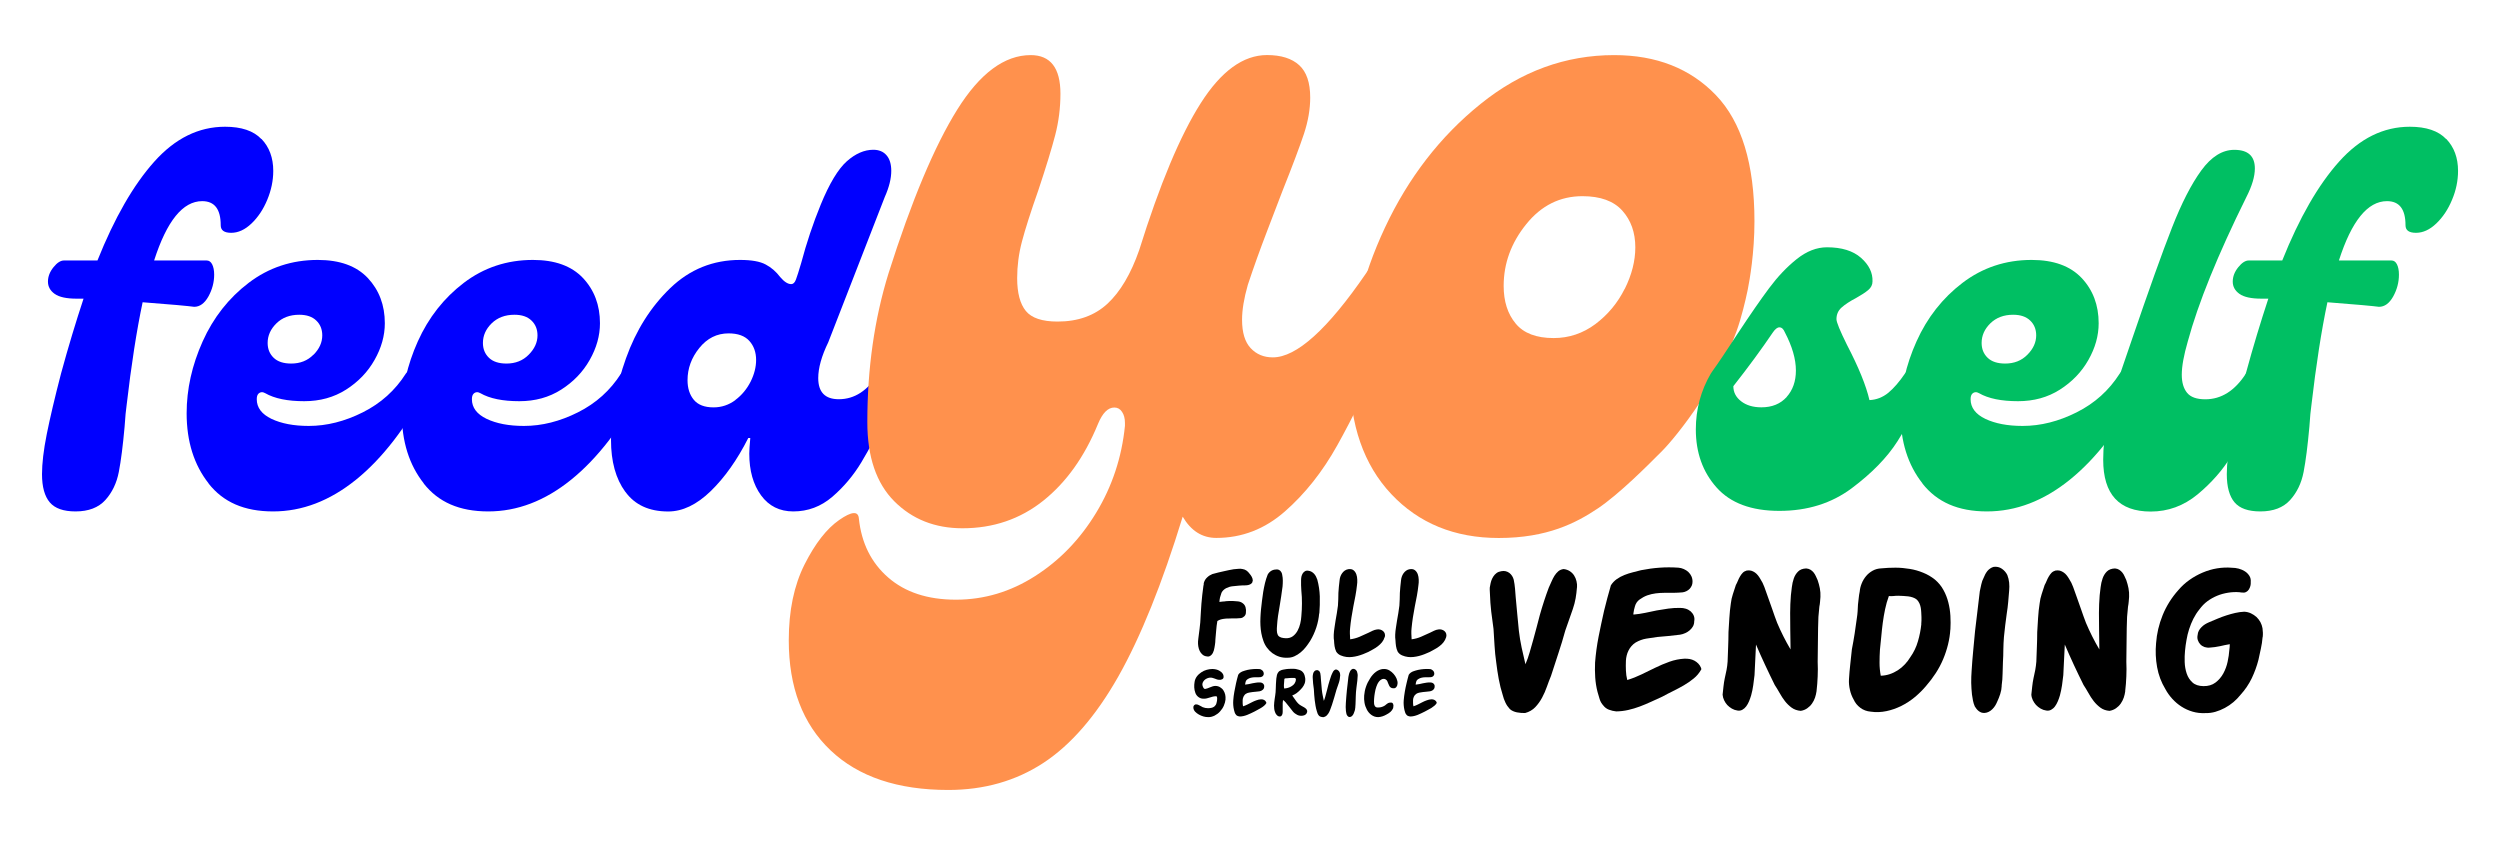
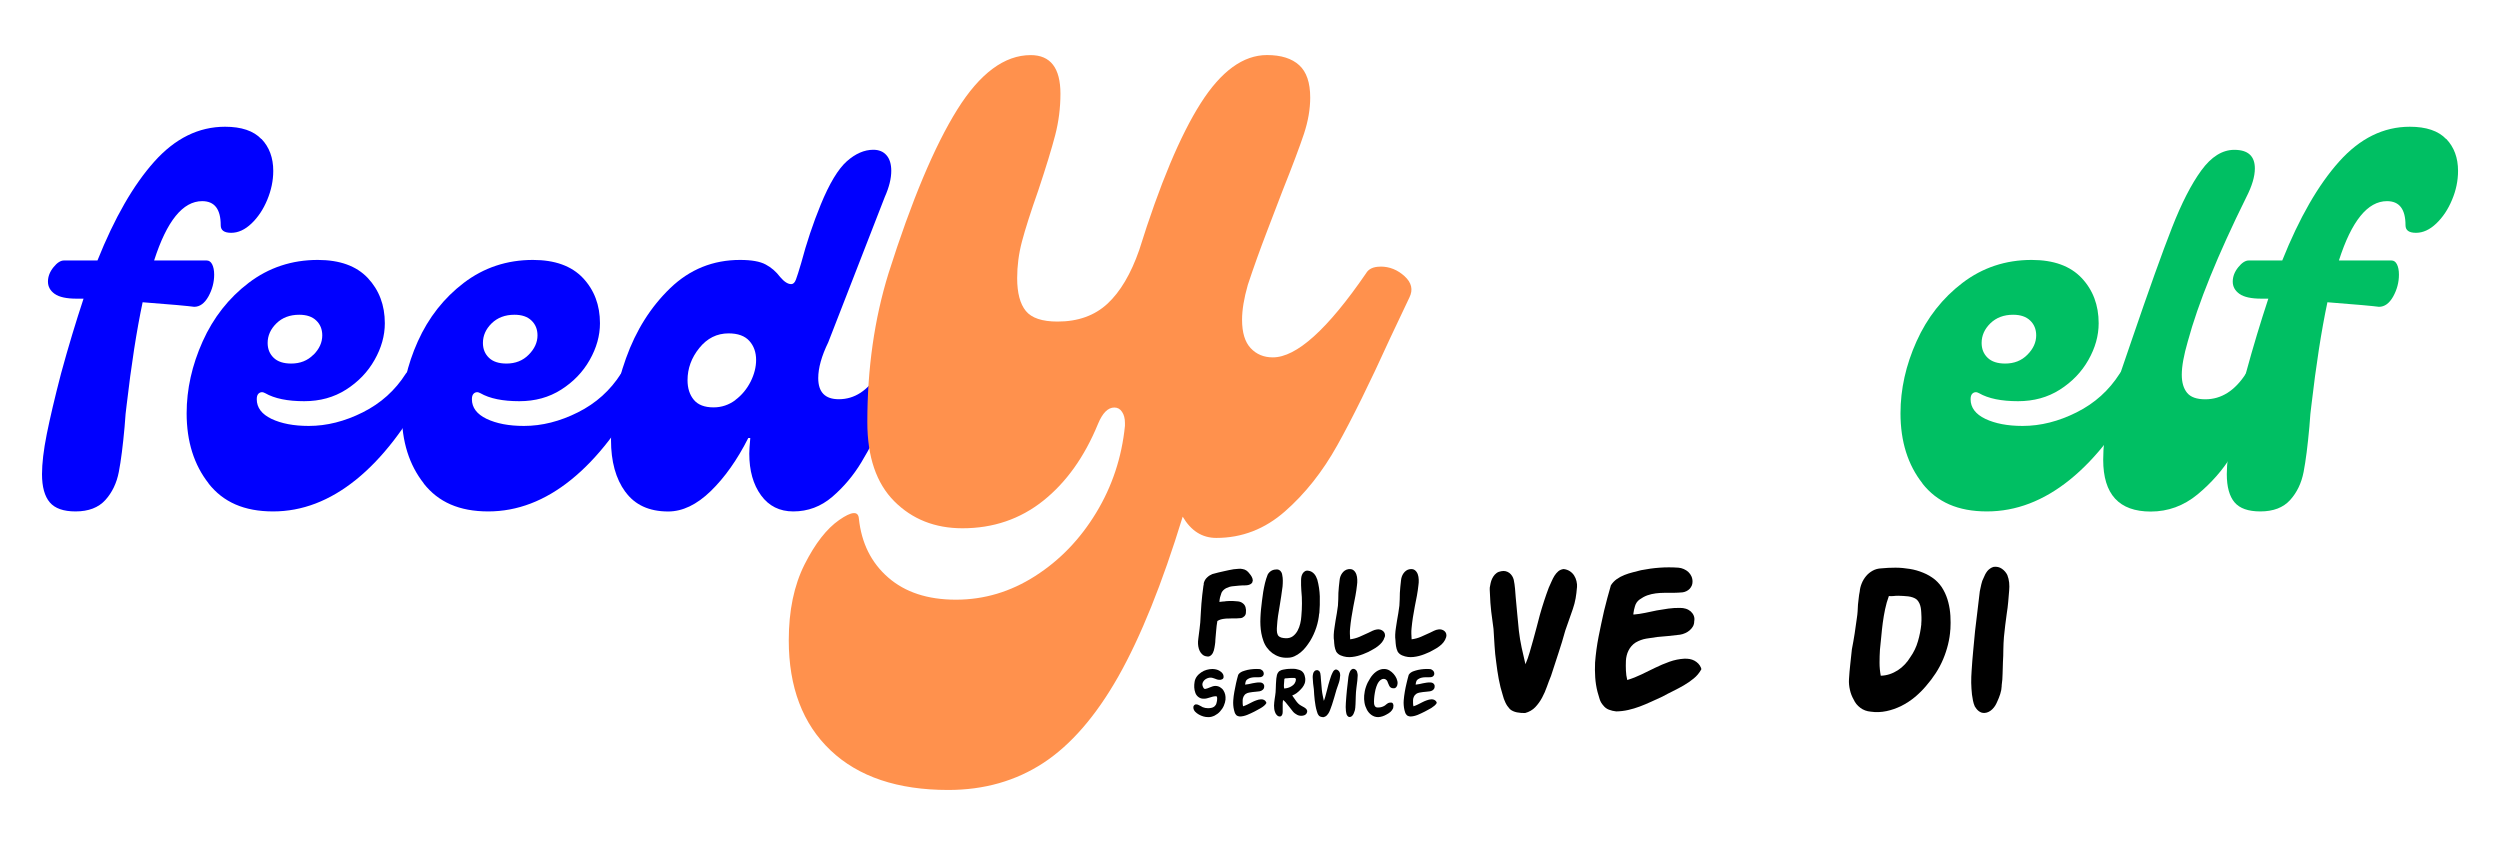
<svg xmlns="http://www.w3.org/2000/svg" width="142" height="48" viewBox="0 0 142 48" fill="none">
  <path d="M14.853 7.893C15.298 8.36 15.521 8.966 15.521 9.707C15.521 10.259 15.406 10.807 15.179 11.352C14.953 11.896 14.653 12.344 14.284 12.695C13.916 13.046 13.532 13.224 13.132 13.224C12.733 13.224 12.537 13.081 12.537 12.795C12.537 11.88 12.188 11.425 11.485 11.425C10.386 11.425 9.476 12.548 8.754 14.795H11.738C11.869 14.795 11.976 14.868 12.049 15.011C12.122 15.153 12.165 15.35 12.165 15.597C12.165 16.037 12.053 16.45 11.838 16.84C11.619 17.23 11.35 17.427 11.028 17.427C10.893 17.408 10.567 17.373 10.048 17.326C9.526 17.28 8.877 17.226 8.101 17.168C7.759 18.785 7.456 20.738 7.191 23.023C7.153 23.27 7.114 23.68 7.076 24.251C6.98 25.316 6.872 26.169 6.749 26.806C6.626 27.443 6.369 27.976 5.981 28.404C5.593 28.832 5.029 29.049 4.291 29.049C3.608 29.049 3.12 28.879 2.828 28.535C2.536 28.192 2.386 27.659 2.386 26.933C2.386 26.324 2.475 25.567 2.655 24.664C2.836 23.761 3.105 22.61 3.466 21.221C3.88 19.696 4.311 18.28 4.745 16.964H4.345C3.777 16.964 3.366 16.875 3.108 16.694C2.851 16.512 2.724 16.281 2.724 15.995C2.724 15.709 2.828 15.439 3.036 15.181C3.243 14.922 3.443 14.795 3.631 14.795H5.536C6.504 12.374 7.579 10.506 8.762 9.183C9.945 7.859 11.285 7.199 12.783 7.199C13.712 7.199 14.4 7.43 14.845 7.897L14.853 7.893Z" fill="#0000FF" />
  <path d="M11.853 27.462C11.02 26.405 10.601 25.077 10.601 23.475C10.601 22.105 10.905 20.742 11.511 19.392C12.118 18.041 12.99 16.929 14.127 16.064C15.264 15.2 16.573 14.764 18.048 14.764C19.3 14.764 20.245 15.107 20.89 15.79C21.535 16.477 21.858 17.334 21.858 18.361C21.858 19.067 21.662 19.762 21.274 20.445C20.886 21.132 20.345 21.692 19.654 22.132C18.962 22.572 18.171 22.788 17.28 22.788C16.331 22.788 15.594 22.637 15.064 22.333C14.987 22.294 14.93 22.275 14.895 22.275C14.799 22.275 14.726 22.309 14.668 22.375C14.611 22.441 14.584 22.541 14.584 22.676C14.584 23.151 14.864 23.525 15.421 23.792C15.982 24.058 16.685 24.193 17.537 24.193C18.559 24.193 19.584 23.934 20.606 23.421C21.631 22.908 22.446 22.174 23.052 21.221C23.168 21.051 23.317 20.962 23.506 20.962C23.771 20.962 24.001 21.078 24.201 21.306C24.4 21.534 24.443 21.746 24.328 21.935C23.075 24.278 21.708 26.049 20.218 27.25C18.728 28.45 17.161 29.049 15.513 29.049C13.866 29.049 12.679 28.52 11.846 27.462H11.853ZM17.81 20.148C18.14 19.816 18.305 19.449 18.305 19.048C18.305 18.704 18.19 18.423 17.964 18.207C17.737 17.986 17.415 17.878 16.996 17.878C16.466 17.878 16.032 18.041 15.702 18.365C15.371 18.689 15.202 19.06 15.202 19.48C15.202 19.824 15.318 20.105 15.544 20.322C15.771 20.542 16.105 20.65 16.539 20.65C17.05 20.65 17.472 20.484 17.802 20.148H17.81Z" fill="#0000FF" />
  <path d="M24.074 27.462C23.24 26.405 22.822 25.077 22.822 23.475C22.822 22.105 23.125 20.742 23.732 19.392C24.339 18.041 25.211 16.929 26.347 16.064C27.484 15.2 28.794 14.764 30.269 14.764C31.521 14.764 32.465 15.107 33.111 15.79C33.756 16.474 34.078 17.334 34.078 18.361C34.078 19.067 33.883 19.762 33.495 20.445C33.107 21.132 32.565 21.692 31.874 22.132C31.183 22.572 30.392 22.788 29.5 22.788C28.552 22.788 27.814 22.637 27.285 22.333C27.208 22.294 27.15 22.275 27.116 22.275C27.02 22.275 26.947 22.309 26.889 22.375C26.831 22.441 26.804 22.541 26.804 22.676C26.804 23.151 27.085 23.525 27.642 23.792C28.202 24.058 28.905 24.193 29.758 24.193C30.783 24.193 31.805 23.934 32.826 23.421C33.852 22.908 34.666 22.174 35.273 21.221C35.388 21.051 35.538 20.962 35.726 20.962C35.991 20.962 36.225 21.078 36.421 21.306C36.617 21.534 36.663 21.746 36.548 21.935C35.296 24.278 33.929 26.049 32.438 27.25C30.952 28.45 29.381 29.049 27.734 29.049C26.086 29.049 24.899 28.52 24.066 27.462H24.074ZM30.03 20.148C30.361 19.816 30.53 19.449 30.53 19.048C30.53 18.704 30.415 18.423 30.188 18.207C29.961 17.986 29.639 17.878 29.22 17.878C28.69 17.878 28.26 18.041 27.926 18.365C27.596 18.689 27.43 19.06 27.43 19.48C27.43 19.824 27.546 20.105 27.772 20.322C27.999 20.542 28.333 20.65 28.767 20.65C29.278 20.65 29.7 20.484 30.03 20.148Z" fill="#0000FF" />
  <path d="M35.515 27.933C34.974 27.192 34.705 26.212 34.705 24.992C34.705 23.487 34.989 21.939 35.557 20.349C36.126 18.759 36.963 17.431 38.073 16.362C39.183 15.296 40.504 14.764 42.036 14.764C42.682 14.764 43.166 14.849 43.488 15.022C43.811 15.192 44.084 15.431 44.314 15.736C44.541 16.003 44.748 16.138 44.94 16.138C45.055 16.138 45.144 16.053 45.209 15.879C45.274 15.709 45.374 15.393 45.508 14.937C45.812 13.795 46.18 12.691 46.618 11.622C47.11 10.421 47.605 9.603 48.097 9.163C48.588 8.727 49.092 8.507 49.602 8.507C49.925 8.507 50.175 8.611 50.355 8.82C50.536 9.028 50.624 9.325 50.624 9.704C50.624 10.144 50.501 10.638 50.255 11.19L47.044 19.445C46.664 20.225 46.476 20.901 46.476 21.476C46.476 22.275 46.864 22.676 47.644 22.676C48.535 22.676 49.284 22.19 49.89 21.221C50.006 21.051 50.155 20.962 50.344 20.962C50.589 20.962 50.812 21.078 51.012 21.306C51.212 21.534 51.261 21.746 51.169 21.935L50.486 23.305C49.898 24.525 49.376 25.509 48.923 26.262C48.469 27.015 47.916 27.667 47.275 28.219C46.63 28.771 45.892 29.049 45.059 29.049C44.283 29.049 43.669 28.744 43.227 28.134C42.782 27.524 42.559 26.733 42.559 25.764C42.559 25.594 42.578 25.297 42.616 24.88H42.501C41.875 26.119 41.165 27.122 40.37 27.895C39.575 28.666 38.768 29.052 37.954 29.052C36.875 29.052 36.064 28.682 35.523 27.937L35.515 27.933ZM41.768 22.719C42.136 22.445 42.424 22.093 42.636 21.676C42.843 21.26 42.947 20.847 42.947 20.449C42.947 20.013 42.82 19.65 42.563 19.364C42.305 19.079 41.914 18.936 41.384 18.936C40.719 18.936 40.166 19.214 39.721 19.766C39.275 20.318 39.052 20.928 39.052 21.595C39.052 22.051 39.171 22.425 39.41 22.711C39.648 22.997 40.02 23.139 40.531 23.139C40.984 23.139 41.399 23 41.768 22.726V22.719Z" fill="#0000FF" />
  <path d="M89.571 33.368C89.556 33.576 89.529 33.781 89.495 33.985C89.46 34.186 89.406 34.39 89.337 34.591C89.268 34.8 89.195 35.004 89.122 35.205C89.049 35.406 88.976 35.61 88.907 35.819C88.788 36.255 88.657 36.687 88.515 37.111C88.373 37.536 88.235 37.965 88.097 38.393C88.02 38.578 87.943 38.779 87.866 38.999C87.789 39.219 87.697 39.431 87.59 39.628C87.482 39.829 87.352 40.01 87.202 40.168C87.048 40.327 86.856 40.439 86.626 40.5C86.553 40.5 86.476 40.5 86.395 40.493C86.314 40.485 86.238 40.477 86.161 40.462C86.084 40.446 86.011 40.423 85.942 40.392C85.873 40.361 85.811 40.323 85.758 40.273C85.654 40.161 85.57 40.041 85.508 39.906C85.443 39.771 85.393 39.632 85.358 39.489C85.262 39.188 85.185 38.879 85.128 38.567C85.07 38.254 85.024 37.941 84.986 37.625C84.94 37.308 84.909 36.992 84.89 36.675C84.871 36.363 84.851 36.046 84.832 35.726C84.782 35.39 84.74 35.062 84.701 34.734C84.663 34.406 84.64 34.074 84.629 33.734C84.629 33.657 84.621 33.576 84.617 33.499C84.613 33.422 84.617 33.34 84.64 33.263C84.652 33.178 84.675 33.09 84.701 32.997C84.732 32.908 84.771 32.823 84.821 32.746C84.871 32.669 84.932 32.603 85.005 32.549C85.078 32.495 85.166 32.461 85.27 32.445C85.362 32.426 85.447 32.426 85.523 32.445C85.6 32.464 85.673 32.499 85.735 32.545C85.796 32.592 85.846 32.65 85.888 32.715C85.93 32.781 85.961 32.854 85.98 32.928C86.015 33.097 86.038 33.263 86.053 33.429C86.069 33.595 86.08 33.761 86.092 33.923C86.123 34.24 86.149 34.56 86.18 34.877C86.207 35.193 86.238 35.51 86.272 35.83C86.311 36.15 86.361 36.471 86.43 36.787C86.499 37.104 86.568 37.416 86.645 37.729C86.741 37.505 86.822 37.278 86.887 37.046C86.956 36.814 87.021 36.579 87.087 36.343C87.148 36.108 87.213 35.873 87.278 35.637C87.344 35.402 87.405 35.17 87.463 34.931C87.536 34.668 87.617 34.406 87.701 34.147C87.785 33.889 87.874 33.634 87.97 33.379C88.024 33.263 88.077 33.148 88.127 33.028C88.177 32.908 88.235 32.8 88.296 32.7C88.358 32.603 88.431 32.518 88.511 32.449C88.592 32.38 88.696 32.337 88.815 32.322C88.949 32.337 89.068 32.38 89.168 32.445C89.268 32.511 89.349 32.592 89.41 32.688C89.472 32.785 89.518 32.893 89.544 33.009C89.575 33.128 89.583 33.244 89.575 33.364L89.571 33.368Z" fill="black" />
  <path d="M96.626 38.034C96.515 38.231 96.373 38.401 96.2 38.54C96.027 38.682 95.843 38.81 95.643 38.926C95.443 39.041 95.24 39.15 95.029 39.254C94.817 39.358 94.614 39.462 94.418 39.57C94.207 39.663 93.995 39.759 93.784 39.86C93.573 39.956 93.358 40.049 93.139 40.13C92.924 40.211 92.705 40.276 92.482 40.327C92.26 40.377 92.033 40.404 91.802 40.408C91.656 40.392 91.518 40.361 91.388 40.311C91.257 40.261 91.15 40.18 91.065 40.068C90.969 39.964 90.9 39.84 90.858 39.705C90.816 39.57 90.773 39.435 90.739 39.3C90.669 39.03 90.627 38.752 90.608 38.474C90.589 38.196 90.589 37.914 90.6 37.633C90.639 37.139 90.704 36.648 90.8 36.162C90.896 35.676 91 35.189 91.111 34.695C91.169 34.452 91.23 34.209 91.296 33.97C91.361 33.73 91.43 33.487 91.499 33.244C91.591 33.101 91.703 32.986 91.833 32.893C91.964 32.8 92.11 32.723 92.263 32.661C92.417 32.599 92.578 32.549 92.743 32.507C92.909 32.464 93.066 32.426 93.212 32.387C93.565 32.318 93.919 32.268 94.272 32.244C94.625 32.217 94.979 32.221 95.332 32.244C95.439 32.252 95.543 32.279 95.639 32.322C95.739 32.364 95.823 32.422 95.9 32.491C95.973 32.561 96.035 32.646 96.077 32.742C96.119 32.839 96.138 32.943 96.135 33.051C96.135 33.124 96.119 33.198 96.092 33.263C96.062 33.329 96.023 33.391 95.973 33.445C95.923 33.499 95.862 33.541 95.793 33.576C95.724 33.611 95.651 33.634 95.574 33.645C95.401 33.661 95.228 33.669 95.055 33.672C94.883 33.672 94.714 33.672 94.541 33.672C94.376 33.672 94.21 33.684 94.049 33.703C93.888 33.723 93.727 33.761 93.569 33.815C93.412 33.873 93.266 33.954 93.131 34.051C92.997 34.147 92.909 34.279 92.866 34.433C92.847 34.502 92.828 34.572 92.812 34.637C92.797 34.703 92.786 34.773 92.778 34.842V34.908C93.001 34.888 93.224 34.858 93.442 34.811C93.661 34.765 93.884 34.718 94.107 34.672C94.326 34.634 94.545 34.599 94.764 34.568C94.983 34.537 95.201 34.526 95.424 34.529C95.539 34.529 95.651 34.541 95.758 34.576C95.866 34.61 95.958 34.664 96.035 34.73C96.112 34.8 96.169 34.881 96.208 34.977C96.246 35.074 96.254 35.178 96.231 35.294C96.231 35.394 96.208 35.49 96.162 35.575C96.115 35.66 96.05 35.734 95.977 35.799C95.904 35.865 95.816 35.919 95.72 35.961C95.624 36.004 95.528 36.035 95.428 36.05C95.209 36.077 94.994 36.1 94.779 36.123C94.564 36.147 94.349 36.162 94.13 36.181C93.922 36.208 93.715 36.239 93.508 36.274C93.3 36.309 93.101 36.382 92.905 36.494C92.813 36.552 92.736 36.621 92.667 36.699C92.597 36.776 92.544 36.864 92.498 36.953C92.451 37.046 92.417 37.142 92.394 37.239C92.371 37.335 92.356 37.432 92.352 37.528C92.344 37.718 92.344 37.903 92.352 38.084C92.359 38.266 92.382 38.447 92.428 38.624C92.709 38.54 92.978 38.432 93.235 38.308C93.492 38.184 93.75 38.057 94.011 37.93C94.276 37.799 94.545 37.687 94.825 37.586C95.105 37.486 95.39 37.428 95.678 37.413C95.778 37.413 95.874 37.413 95.973 37.432C96.073 37.451 96.162 37.482 96.242 37.525C96.323 37.571 96.4 37.625 96.465 37.694C96.53 37.764 96.58 37.837 96.615 37.926L96.638 38.003L96.626 38.034Z" fill="black" />
-   <path d="M103.179 39.265C103.163 39.385 103.132 39.505 103.094 39.624C103.052 39.748 102.994 39.86 102.921 39.964C102.848 40.068 102.756 40.157 102.652 40.23C102.549 40.303 102.426 40.354 102.284 40.377C102.08 40.361 101.911 40.3 101.765 40.195C101.623 40.091 101.496 39.968 101.385 39.825C101.274 39.682 101.174 39.528 101.082 39.362C100.989 39.196 100.897 39.045 100.805 38.906C100.617 38.524 100.433 38.146 100.256 37.764C100.079 37.386 99.906 37 99.741 36.61C99.726 36.903 99.71 37.193 99.699 37.478C99.688 37.764 99.672 38.053 99.657 38.347C99.638 38.54 99.611 38.733 99.584 38.922C99.557 39.111 99.519 39.304 99.465 39.497C99.43 39.613 99.392 39.724 99.346 39.833C99.3 39.944 99.246 40.037 99.184 40.122C99.123 40.203 99.05 40.269 98.965 40.315C98.881 40.361 98.789 40.377 98.685 40.358C98.574 40.342 98.47 40.307 98.37 40.249C98.27 40.192 98.186 40.122 98.109 40.045C98.036 39.964 97.975 39.871 97.928 39.771C97.882 39.67 97.852 39.566 97.844 39.458C97.859 39.3 97.879 39.146 97.894 38.991C97.909 38.837 97.936 38.678 97.967 38.524C98.005 38.366 98.036 38.212 98.067 38.057C98.097 37.903 98.117 37.745 98.128 37.582C98.136 37.304 98.147 37.023 98.159 36.745C98.17 36.467 98.178 36.185 98.178 35.907C98.194 35.637 98.213 35.363 98.228 35.089C98.243 34.815 98.274 34.541 98.312 34.271C98.332 34.093 98.37 33.919 98.428 33.746C98.481 33.572 98.539 33.398 98.597 33.229C98.639 33.155 98.677 33.074 98.712 32.989C98.746 32.904 98.785 32.823 98.831 32.746C98.873 32.669 98.927 32.599 98.985 32.538C99.042 32.476 99.119 32.434 99.211 32.407C99.3 32.391 99.388 32.395 99.465 32.414C99.541 32.437 99.615 32.472 99.68 32.518C99.745 32.565 99.803 32.619 99.853 32.684C99.903 32.746 99.945 32.812 99.983 32.877C100.079 33.024 100.156 33.175 100.214 33.337L100.386 33.819C100.482 34.078 100.571 34.34 100.663 34.599C100.751 34.861 100.843 35.12 100.943 35.379C101.162 35.896 101.416 36.401 101.704 36.888C101.704 36.702 101.704 36.525 101.696 36.347C101.696 36.174 101.688 35.992 101.688 35.807C101.688 35.471 101.681 35.139 101.681 34.811C101.681 34.483 101.696 34.143 101.723 33.808C101.738 33.672 101.758 33.522 101.777 33.348C101.796 33.175 101.834 33.013 101.888 32.854C101.942 32.7 102.023 32.569 102.134 32.461C102.241 32.352 102.395 32.295 102.595 32.287C102.691 32.295 102.771 32.322 102.841 32.364C102.91 32.407 102.967 32.461 103.017 32.522C103.067 32.584 103.106 32.654 103.14 32.727C103.175 32.8 103.205 32.873 103.24 32.947C103.294 33.101 103.336 33.256 103.367 33.414C103.397 33.572 103.409 33.738 103.401 33.908C103.394 34.001 103.386 34.093 103.378 34.186C103.371 34.275 103.359 34.367 103.34 34.456L103.286 35.039C103.271 35.467 103.259 35.892 103.259 36.316C103.259 36.737 103.251 37.162 103.244 37.586C103.255 37.864 103.259 38.146 103.244 38.424C103.232 38.702 103.213 38.983 103.179 39.261V39.265Z" fill="black" />
  <path d="M110.779 35.753C110.763 36.038 110.717 36.324 110.648 36.606C110.579 36.888 110.487 37.166 110.372 37.44C110.257 37.714 110.118 37.976 109.953 38.231C109.788 38.486 109.607 38.725 109.408 38.953C109.22 39.18 109.004 39.393 108.766 39.593C108.528 39.79 108.271 39.96 107.998 40.095C107.726 40.23 107.441 40.331 107.149 40.392C106.854 40.454 106.558 40.466 106.262 40.423C106.036 40.404 105.836 40.331 105.667 40.203C105.498 40.076 105.371 39.921 105.291 39.74C105.191 39.566 105.118 39.381 105.076 39.184C105.03 38.987 105.01 38.787 105.022 38.586C105.037 38.304 105.064 38.019 105.095 37.733C105.126 37.447 105.16 37.166 105.187 36.88C105.245 36.583 105.298 36.285 105.344 35.988C105.391 35.695 105.433 35.398 105.471 35.097C105.49 34.969 105.506 34.846 105.513 34.718C105.521 34.591 105.529 34.468 105.533 34.34C105.548 34.213 105.563 34.089 105.575 33.97C105.586 33.846 105.606 33.723 105.632 33.599C105.644 33.445 105.682 33.294 105.744 33.14C105.805 32.986 105.89 32.846 105.993 32.723C106.097 32.596 106.224 32.495 106.37 32.414C106.516 32.333 106.677 32.291 106.854 32.283C107.119 32.256 107.388 32.244 107.664 32.244C107.941 32.244 108.209 32.271 108.474 32.314C108.739 32.356 108.993 32.43 109.235 32.53C109.477 32.627 109.7 32.758 109.903 32.92C110.107 33.093 110.268 33.29 110.387 33.51C110.51 33.73 110.602 33.966 110.664 34.213C110.729 34.46 110.767 34.715 110.783 34.981C110.798 35.243 110.798 35.502 110.783 35.761L110.779 35.753ZM109.127 35.452C109.135 35.386 109.139 35.317 109.139 35.251V35.047C109.139 34.962 109.131 34.873 109.127 34.784C109.124 34.695 109.112 34.61 109.1 34.526C109.085 34.441 109.062 34.359 109.028 34.282C108.993 34.205 108.947 34.132 108.885 34.066C108.816 34.008 108.739 33.962 108.651 33.935C108.567 33.904 108.474 33.885 108.382 33.873C108.29 33.862 108.194 33.854 108.102 33.85C108.006 33.846 107.914 33.842 107.825 33.839C107.733 33.839 107.645 33.842 107.557 33.854C107.468 33.865 107.38 33.865 107.288 33.854C107.196 34.101 107.126 34.352 107.073 34.606C107.019 34.861 106.977 35.116 106.942 35.371C106.908 35.626 106.881 35.884 106.858 36.139C106.835 36.398 106.812 36.652 106.781 36.903C106.765 37.15 106.758 37.397 106.758 37.644C106.758 37.891 106.781 38.138 106.827 38.381C107 38.377 107.169 38.347 107.334 38.293C107.499 38.239 107.653 38.161 107.799 38.069C107.944 37.976 108.075 37.864 108.194 37.737C108.313 37.609 108.417 37.478 108.501 37.335C108.701 37.054 108.847 36.749 108.939 36.425C109.035 36.1 109.097 35.776 109.131 35.456L109.127 35.452Z" fill="black" />
  <path d="M113.697 38.96C113.69 39.119 113.663 39.269 113.613 39.42C113.567 39.57 113.505 39.717 113.436 39.867C113.406 39.937 113.371 40.01 113.325 40.084C113.279 40.157 113.225 40.222 113.167 40.28C113.11 40.338 113.041 40.388 112.968 40.427C112.895 40.466 112.814 40.489 112.726 40.496C112.66 40.496 112.599 40.493 112.545 40.473C112.491 40.454 112.442 40.427 112.395 40.392C112.349 40.358 112.307 40.315 112.269 40.269C112.23 40.222 112.2 40.176 112.169 40.126C112.123 40.022 112.088 39.91 112.065 39.794C112.042 39.682 112.023 39.566 112.008 39.45C111.985 39.227 111.969 39.003 111.965 38.779C111.965 38.555 111.969 38.327 111.988 38.1C112.011 37.718 112.042 37.343 112.077 36.969C112.111 36.594 112.15 36.22 112.184 35.838C112.23 35.456 112.273 35.081 112.319 34.711C112.361 34.34 112.407 33.966 112.453 33.584C112.484 33.453 112.511 33.325 112.538 33.19C112.564 33.059 112.611 32.931 112.676 32.808C112.699 32.746 112.73 32.681 112.764 32.615C112.799 32.549 112.841 32.491 112.883 32.434C112.929 32.38 112.983 32.329 113.041 32.291C113.102 32.248 113.167 32.217 113.24 32.198C113.413 32.175 113.571 32.21 113.709 32.306C113.847 32.403 113.947 32.522 114.016 32.661C114.07 32.8 114.105 32.943 114.12 33.094C114.135 33.244 114.135 33.395 114.12 33.545C114.105 33.761 114.085 33.977 114.066 34.194C114.047 34.41 114.02 34.626 113.985 34.842C113.955 35.066 113.928 35.29 113.897 35.51C113.87 35.734 113.843 35.954 113.824 36.178C113.805 36.421 113.793 36.66 113.79 36.895C113.79 37.131 113.782 37.366 113.767 37.602C113.759 37.826 113.751 38.049 113.747 38.27C113.747 38.493 113.724 38.713 113.694 38.937L113.697 38.96Z" fill="black" />
-   <path d="M120.714 39.265C120.699 39.385 120.668 39.505 120.63 39.624C120.587 39.748 120.53 39.86 120.457 39.964C120.384 40.068 120.292 40.157 120.188 40.23C120.08 40.303 119.961 40.354 119.819 40.377C119.616 40.361 119.447 40.3 119.305 40.196C119.163 40.091 119.036 39.968 118.924 39.825C118.813 39.682 118.713 39.528 118.621 39.362C118.529 39.196 118.437 39.045 118.345 38.906C118.156 38.524 117.972 38.146 117.795 37.764C117.619 37.382 117.446 37 117.281 36.61C117.265 36.903 117.25 37.193 117.238 37.478C117.227 37.764 117.212 38.053 117.196 38.347C117.177 38.54 117.15 38.733 117.123 38.922C117.096 39.111 117.054 39.304 117.004 39.497C116.97 39.613 116.931 39.725 116.885 39.833C116.839 39.945 116.785 40.037 116.724 40.122C116.662 40.207 116.589 40.269 116.505 40.315C116.42 40.361 116.328 40.377 116.225 40.358C116.113 40.342 116.009 40.307 115.91 40.249C115.81 40.192 115.725 40.122 115.648 40.045C115.576 39.964 115.514 39.871 115.464 39.771C115.418 39.67 115.387 39.566 115.38 39.458C115.395 39.3 115.414 39.146 115.43 38.991C115.445 38.837 115.472 38.679 115.503 38.524C115.541 38.366 115.572 38.212 115.602 38.057C115.629 37.903 115.652 37.745 115.664 37.582C115.672 37.304 115.683 37.023 115.695 36.745C115.706 36.467 115.714 36.185 115.714 35.907C115.729 35.637 115.748 35.363 115.764 35.089C115.779 34.815 115.81 34.541 115.852 34.271C115.871 34.093 115.91 33.919 115.967 33.746C116.021 33.572 116.079 33.398 116.136 33.229C116.178 33.155 116.217 33.074 116.251 32.989C116.286 32.904 116.324 32.823 116.371 32.746C116.417 32.669 116.467 32.599 116.524 32.538C116.586 32.476 116.659 32.434 116.751 32.407C116.843 32.391 116.927 32.395 117.004 32.414C117.081 32.437 117.154 32.472 117.219 32.519C117.285 32.565 117.342 32.619 117.392 32.684C117.442 32.746 117.484 32.812 117.523 32.877C117.619 33.024 117.696 33.175 117.753 33.337L117.926 33.819C118.022 34.078 118.114 34.34 118.202 34.599C118.291 34.861 118.383 35.12 118.483 35.379C118.702 35.896 118.955 36.401 119.243 36.888C119.243 36.702 119.243 36.525 119.236 36.347C119.232 36.174 119.228 35.992 119.228 35.807C119.224 35.471 119.22 35.139 119.22 34.811C119.22 34.483 119.236 34.143 119.262 33.808C119.278 33.672 119.297 33.522 119.316 33.348C119.335 33.175 119.374 33.013 119.428 32.854C119.481 32.7 119.562 32.569 119.67 32.461C119.781 32.352 119.935 32.295 120.13 32.287C120.226 32.295 120.307 32.322 120.372 32.364C120.441 32.407 120.499 32.461 120.549 32.522C120.599 32.584 120.641 32.654 120.672 32.727C120.706 32.8 120.737 32.874 120.772 32.947C120.826 33.101 120.868 33.256 120.899 33.414C120.929 33.572 120.941 33.738 120.933 33.908C120.925 34.001 120.918 34.093 120.91 34.186C120.902 34.275 120.891 34.367 120.872 34.456L120.818 35.039C120.803 35.467 120.791 35.892 120.791 36.316C120.791 36.737 120.783 37.162 120.776 37.586C120.787 37.864 120.791 38.146 120.776 38.424C120.764 38.702 120.745 38.983 120.71 39.261L120.714 39.265Z" fill="black" />
-   <path d="M128.514 36.197C128.499 36.413 128.464 36.629 128.418 36.841C128.372 37.054 128.326 37.266 128.28 37.478C128.188 37.837 128.061 38.185 127.9 38.524C127.735 38.864 127.523 39.18 127.258 39.47C127.139 39.62 127.005 39.755 126.855 39.883C126.705 40.01 126.544 40.118 126.371 40.211C126.198 40.303 126.022 40.377 125.834 40.431C125.645 40.485 125.457 40.508 125.261 40.504C125.008 40.516 124.77 40.489 124.543 40.423C124.317 40.358 124.105 40.261 123.913 40.138C123.717 40.014 123.545 39.867 123.387 39.694C123.23 39.52 123.099 39.339 122.992 39.138C122.761 38.756 122.604 38.343 122.523 37.891C122.442 37.44 122.423 36.988 122.465 36.533C122.504 35.992 122.627 35.463 122.838 34.942C123.049 34.421 123.349 33.943 123.733 33.514C123.917 33.298 124.128 33.105 124.363 32.939C124.597 32.773 124.847 32.634 125.112 32.522C125.377 32.41 125.649 32.329 125.93 32.283C126.21 32.237 126.49 32.225 126.767 32.248C126.894 32.248 127.024 32.264 127.155 32.298C127.285 32.333 127.404 32.383 127.512 32.453C127.619 32.522 127.7 32.607 127.765 32.708C127.831 32.812 127.854 32.931 127.842 33.067C127.846 33.132 127.842 33.206 127.823 33.279C127.804 33.352 127.773 33.422 127.735 33.483C127.696 33.545 127.642 33.592 127.577 33.626C127.512 33.661 127.439 33.669 127.351 33.657L127.27 33.649L127.197 33.638C126.986 33.622 126.774 33.63 126.559 33.665C126.344 33.7 126.137 33.754 125.941 33.835C125.745 33.916 125.557 34.02 125.384 34.147C125.211 34.275 125.062 34.429 124.935 34.603C124.793 34.776 124.678 34.958 124.582 35.147C124.486 35.336 124.409 35.533 124.343 35.734C124.278 35.934 124.228 36.139 124.194 36.347C124.155 36.556 124.128 36.76 124.109 36.965C124.09 37.162 124.082 37.374 124.09 37.606C124.098 37.837 124.136 38.053 124.205 38.258C124.274 38.462 124.382 38.628 124.532 38.764C124.678 38.899 124.889 38.968 125.154 38.972C125.426 38.976 125.653 38.91 125.837 38.771C126.022 38.632 126.168 38.462 126.283 38.254C126.394 38.05 126.479 37.826 126.529 37.586C126.579 37.347 126.613 37.131 126.625 36.93C126.632 36.876 126.64 36.818 126.644 36.76C126.644 36.702 126.652 36.648 126.652 36.59C126.559 36.606 126.471 36.621 126.375 36.641C126.283 36.66 126.191 36.679 126.102 36.702C125.899 36.745 125.707 36.772 125.522 36.783C125.415 36.795 125.315 36.783 125.219 36.753C125.123 36.718 125.042 36.668 124.977 36.598C124.912 36.529 124.866 36.448 124.835 36.355C124.804 36.262 124.804 36.162 124.827 36.058C124.831 35.977 124.854 35.9 124.893 35.826C124.931 35.753 124.981 35.687 125.042 35.626C125.1 35.564 125.169 35.51 125.242 35.463C125.315 35.417 125.392 35.379 125.473 35.344C125.634 35.278 125.795 35.209 125.96 35.139C126.125 35.07 126.291 35.008 126.46 34.954C126.625 34.9 126.794 34.854 126.963 34.815C127.132 34.776 127.304 34.753 127.477 34.745C127.612 34.753 127.738 34.784 127.854 34.838C127.969 34.892 128.073 34.962 128.165 35.043C128.253 35.128 128.33 35.224 128.391 35.336C128.449 35.448 128.491 35.564 128.51 35.683C128.533 35.853 128.541 36.019 128.522 36.185L128.514 36.197Z" fill="black" />
  <path d="M71.147 33.005C71.147 33.051 71.132 33.09 71.105 33.117C71.078 33.148 71.047 33.171 71.009 33.19C70.971 33.209 70.928 33.225 70.886 33.233C70.84 33.24 70.802 33.248 70.767 33.248C70.637 33.248 70.51 33.252 70.379 33.263C70.249 33.275 70.118 33.287 69.987 33.302C69.93 33.31 69.872 33.321 69.811 33.341C69.753 33.36 69.696 33.383 69.642 33.41C69.588 33.437 69.538 33.476 69.492 33.518C69.446 33.561 69.411 33.611 69.381 33.669C69.35 33.754 69.323 33.839 69.3 33.927C69.281 34.016 69.266 34.101 69.262 34.19C69.323 34.178 69.388 34.17 69.45 34.167C69.515 34.167 69.577 34.159 69.642 34.147C69.703 34.143 69.765 34.14 69.83 34.136C69.895 34.132 69.953 34.136 70.018 34.136C70.118 34.14 70.222 34.147 70.322 34.159C70.421 34.17 70.514 34.205 70.591 34.267C70.671 34.325 70.721 34.402 70.748 34.498C70.775 34.595 70.782 34.695 70.767 34.796C70.767 34.834 70.76 34.869 70.744 34.908C70.729 34.942 70.71 34.973 70.683 35C70.656 35.027 70.625 35.05 70.591 35.07C70.556 35.089 70.521 35.101 70.483 35.108C70.402 35.116 70.326 35.124 70.249 35.124C70.172 35.124 70.091 35.124 70.014 35.124C69.941 35.128 69.868 35.132 69.792 35.132C69.715 35.132 69.646 35.132 69.569 35.143C69.496 35.151 69.423 35.162 69.35 35.182C69.277 35.201 69.212 35.232 69.146 35.274C69.116 35.448 69.093 35.622 69.081 35.791C69.066 35.965 69.054 36.139 69.035 36.316C69.035 36.421 69.023 36.529 69.008 36.629C68.993 36.733 68.974 36.837 68.947 36.942C68.935 36.988 68.916 37.034 68.893 37.081C68.87 37.127 68.839 37.166 68.808 37.2C68.774 37.235 68.736 37.258 68.693 37.278C68.651 37.297 68.601 37.297 68.551 37.285C68.451 37.274 68.367 37.239 68.302 37.181C68.236 37.123 68.182 37.057 68.144 36.977C68.106 36.895 68.079 36.81 68.063 36.714C68.048 36.617 68.044 36.529 68.048 36.436C68.052 36.374 68.059 36.313 68.067 36.255C68.075 36.197 68.083 36.135 68.09 36.073C68.106 35.954 68.121 35.834 68.136 35.714C68.152 35.595 68.167 35.475 68.175 35.355C68.186 35.178 68.198 35 68.206 34.823C68.213 34.645 68.225 34.468 68.24 34.294C68.255 34.12 68.275 33.95 68.29 33.781C68.309 33.611 68.332 33.441 68.355 33.267C68.367 33.24 68.371 33.213 68.371 33.182C68.371 33.151 68.371 33.121 68.382 33.094C68.417 32.978 68.478 32.877 68.567 32.796C68.655 32.712 68.755 32.65 68.862 32.607C68.974 32.576 69.085 32.545 69.196 32.519C69.308 32.491 69.423 32.464 69.538 32.441C69.623 32.418 69.711 32.403 69.803 32.383C69.895 32.364 69.984 32.352 70.072 32.333C70.156 32.329 70.245 32.322 70.329 32.31C70.414 32.298 70.498 32.302 70.583 32.322C70.667 32.337 70.74 32.364 70.802 32.41C70.867 32.457 70.921 32.511 70.967 32.576C71.017 32.634 71.063 32.696 71.101 32.766C71.14 32.835 71.159 32.912 71.159 32.993L71.147 33.005Z" fill="black" />
  <path d="M74.93 34.834C74.907 35.105 74.854 35.375 74.765 35.645C74.677 35.911 74.562 36.166 74.416 36.405C74.343 36.521 74.262 36.637 74.174 36.749C74.085 36.864 73.986 36.965 73.874 37.057C73.767 37.146 73.648 37.22 73.521 37.278C73.394 37.335 73.26 37.362 73.121 37.359C72.964 37.366 72.814 37.347 72.668 37.301C72.522 37.254 72.392 37.185 72.273 37.1C72.154 37.011 72.05 36.907 71.962 36.787C71.873 36.668 71.804 36.533 71.758 36.394C71.708 36.255 71.67 36.112 71.643 35.965C71.616 35.819 71.601 35.672 71.593 35.525C71.585 35.379 71.585 35.228 71.593 35.078C71.601 34.927 71.608 34.776 71.624 34.626C71.643 34.46 71.662 34.294 71.681 34.124C71.701 33.954 71.724 33.788 71.75 33.622C71.777 33.456 71.812 33.29 71.85 33.124C71.889 32.959 71.942 32.796 72.004 32.638C72.05 32.553 72.115 32.484 72.196 32.43C72.276 32.38 72.365 32.352 72.461 32.349C72.511 32.341 72.557 32.341 72.599 32.352C72.641 32.364 72.68 32.387 72.71 32.414C72.745 32.445 72.768 32.48 72.791 32.522C72.81 32.565 72.826 32.607 72.83 32.654C72.853 32.762 72.864 32.87 72.864 32.982C72.864 33.09 72.86 33.202 72.849 33.314C72.826 33.503 72.799 33.688 72.772 33.869C72.745 34.051 72.714 34.236 72.684 34.425C72.649 34.614 72.618 34.8 72.591 34.989C72.565 35.178 72.545 35.367 72.534 35.56C72.526 35.645 72.522 35.734 72.526 35.822C72.526 35.911 72.545 35.992 72.58 36.066C72.603 36.108 72.63 36.139 72.661 36.158C72.691 36.178 72.73 36.197 72.768 36.212C72.806 36.224 72.849 36.235 72.895 36.239C72.941 36.243 72.983 36.247 73.022 36.251C73.183 36.258 73.321 36.22 73.433 36.139C73.544 36.058 73.632 35.95 73.701 35.826C73.77 35.699 73.82 35.564 73.855 35.413C73.89 35.267 73.909 35.128 73.916 35C73.939 34.757 73.951 34.514 73.951 34.271C73.951 34.028 73.943 33.784 73.916 33.545C73.909 33.445 73.901 33.344 73.901 33.244C73.901 33.144 73.901 33.047 73.901 32.943C73.901 32.885 73.909 32.823 73.92 32.754C73.936 32.688 73.959 32.627 73.993 32.572C74.028 32.519 74.07 32.476 74.124 32.445C74.178 32.414 74.239 32.403 74.316 32.418C74.385 32.426 74.443 32.445 74.496 32.476C74.55 32.507 74.6 32.545 74.642 32.592C74.685 32.638 74.719 32.692 74.75 32.75C74.777 32.808 74.804 32.866 74.823 32.924C74.907 33.233 74.953 33.549 74.965 33.873C74.973 34.197 74.965 34.526 74.938 34.854L74.93 34.834Z" fill="black" />
  <path d="M78.644 36.197C78.614 36.301 78.564 36.398 78.499 36.478C78.429 36.563 78.353 36.637 78.268 36.702C78.184 36.768 78.091 36.83 77.995 36.88C77.899 36.934 77.807 36.984 77.719 37.031C77.619 37.077 77.519 37.119 77.419 37.158C77.316 37.196 77.216 37.231 77.112 37.258C77.008 37.285 76.905 37.304 76.797 37.316C76.69 37.328 76.586 37.328 76.482 37.316C76.371 37.301 76.26 37.274 76.152 37.227C76.044 37.181 75.96 37.111 75.898 37.015C75.852 36.915 75.818 36.81 75.802 36.699C75.787 36.59 75.776 36.478 75.772 36.363C75.76 36.309 75.756 36.258 75.756 36.208V36.05C75.764 35.911 75.776 35.78 75.799 35.649C75.822 35.517 75.841 35.382 75.86 35.247C75.887 35.108 75.91 34.965 75.933 34.827C75.956 34.688 75.975 34.545 75.995 34.402C76.006 34.279 76.01 34.159 76.014 34.039C76.014 33.919 76.021 33.8 76.021 33.676C76.025 33.557 76.037 33.441 76.048 33.325C76.064 33.209 76.075 33.093 76.087 32.974C76.091 32.904 76.106 32.835 76.129 32.762C76.152 32.688 76.186 32.627 76.229 32.565C76.271 32.503 76.321 32.453 76.382 32.41C76.444 32.368 76.509 32.341 76.586 32.329C76.709 32.314 76.809 32.329 76.882 32.391C76.955 32.449 77.004 32.526 77.039 32.619C77.074 32.711 77.089 32.816 77.093 32.928C77.097 33.039 77.093 33.14 77.078 33.229C77.055 33.433 77.028 33.638 76.989 33.839C76.951 34.039 76.912 34.244 76.87 34.448C76.828 34.657 76.793 34.861 76.763 35.066C76.732 35.27 76.705 35.475 76.686 35.68C76.674 35.784 76.67 35.892 76.674 35.996C76.674 36.1 76.682 36.208 76.69 36.313C76.87 36.289 77.051 36.243 77.22 36.17C77.389 36.096 77.561 36.019 77.734 35.938C77.811 35.9 77.888 35.861 77.965 35.826C78.041 35.791 78.122 35.764 78.207 35.753C78.272 35.741 78.333 35.745 78.399 35.761C78.46 35.776 78.514 35.807 78.56 35.846C78.606 35.884 78.637 35.934 78.656 35.992C78.675 36.05 78.675 36.116 78.656 36.189L78.644 36.197Z" fill="black" />
  <path d="M82.139 36.197C82.108 36.301 82.058 36.398 81.993 36.479C81.928 36.563 81.851 36.637 81.763 36.702C81.678 36.768 81.586 36.83 81.486 36.88C81.39 36.934 81.298 36.984 81.21 37.031C81.11 37.077 81.01 37.119 80.91 37.158C80.81 37.197 80.707 37.231 80.603 37.258C80.499 37.285 80.395 37.304 80.288 37.316C80.184 37.328 80.077 37.328 79.973 37.316C79.862 37.301 79.75 37.274 79.643 37.227C79.535 37.181 79.451 37.112 79.389 37.015C79.343 36.915 79.308 36.81 79.293 36.699C79.278 36.59 79.266 36.479 79.262 36.363C79.251 36.309 79.247 36.258 79.247 36.208V36.05C79.255 35.911 79.266 35.78 79.289 35.649C79.308 35.517 79.332 35.382 79.351 35.247C79.378 35.108 79.401 34.965 79.424 34.827C79.447 34.688 79.466 34.545 79.485 34.402C79.497 34.279 79.501 34.159 79.504 34.039C79.504 33.92 79.512 33.8 79.512 33.676C79.516 33.557 79.527 33.441 79.539 33.325C79.55 33.209 79.566 33.094 79.577 32.974C79.581 32.904 79.597 32.835 79.62 32.762C79.643 32.688 79.677 32.627 79.719 32.565C79.762 32.503 79.812 32.453 79.873 32.41C79.931 32.368 80 32.341 80.077 32.329C80.2 32.314 80.299 32.329 80.372 32.391C80.445 32.449 80.495 32.526 80.53 32.619C80.564 32.712 80.58 32.816 80.584 32.928C80.587 33.039 80.584 33.14 80.568 33.229C80.545 33.433 80.518 33.638 80.48 33.839C80.442 34.039 80.403 34.244 80.361 34.448C80.319 34.657 80.284 34.861 80.253 35.066C80.223 35.27 80.196 35.475 80.177 35.68C80.165 35.784 80.161 35.892 80.165 35.996C80.165 36.1 80.173 36.208 80.18 36.313C80.361 36.289 80.541 36.243 80.71 36.17C80.879 36.096 81.052 36.019 81.225 35.938C81.302 35.9 81.379 35.861 81.455 35.826C81.532 35.788 81.613 35.764 81.694 35.753C81.759 35.741 81.82 35.745 81.885 35.761C81.947 35.776 82.001 35.807 82.047 35.846C82.093 35.884 82.124 35.934 82.143 35.992C82.162 36.05 82.162 36.116 82.143 36.189L82.139 36.197Z" fill="black" />
  <path d="M69.612 39.721C69.596 39.848 69.566 39.968 69.512 40.087C69.462 40.203 69.389 40.311 69.3 40.408C69.258 40.458 69.208 40.504 69.154 40.543C69.101 40.581 69.047 40.616 68.989 40.647C68.932 40.674 68.87 40.697 68.809 40.713C68.747 40.728 68.686 40.736 68.621 40.732C68.528 40.732 68.436 40.72 68.348 40.693C68.26 40.666 68.175 40.632 68.094 40.585C68.056 40.562 68.018 40.539 67.983 40.512C67.945 40.485 67.914 40.454 67.883 40.423C67.853 40.392 67.829 40.354 67.81 40.311C67.791 40.273 67.783 40.226 67.783 40.18C67.783 40.157 67.783 40.134 67.791 40.114C67.803 40.091 67.814 40.072 67.829 40.056C67.845 40.041 67.864 40.026 67.883 40.018C67.906 40.01 67.926 40.006 67.949 40.01C67.983 40.01 68.018 40.018 68.048 40.029C68.079 40.041 68.11 40.053 68.137 40.072C68.168 40.087 68.198 40.103 68.225 40.118C68.252 40.134 68.283 40.149 68.313 40.168C68.409 40.207 68.513 40.226 68.617 40.226C68.678 40.226 68.74 40.219 68.801 40.207C68.863 40.195 68.92 40.172 68.97 40.134C69.001 40.107 69.028 40.076 69.047 40.049C69.066 40.022 69.082 39.991 69.089 39.96C69.101 39.929 69.108 39.898 69.112 39.871C69.116 39.844 69.124 39.813 69.128 39.786C69.132 39.748 69.135 39.709 69.135 39.67C69.135 39.632 69.128 39.597 69.116 39.562C69.105 39.559 69.097 39.555 69.085 39.551C69.078 39.551 69.066 39.547 69.055 39.547C68.997 39.547 68.939 39.555 68.882 39.57C68.824 39.586 68.77 39.601 68.713 39.62C68.659 39.636 68.602 39.651 68.548 39.667C68.494 39.682 68.436 39.686 68.379 39.686C68.321 39.686 68.267 39.682 68.217 39.667C68.168 39.651 68.121 39.628 68.079 39.597C68.037 39.566 67.999 39.532 67.968 39.489C67.937 39.447 67.91 39.4 67.895 39.35C67.86 39.254 67.837 39.15 67.833 39.045C67.829 38.941 67.833 38.833 67.853 38.729C67.86 38.675 67.876 38.621 67.899 38.567C67.922 38.513 67.949 38.466 67.983 38.42C68.018 38.374 68.056 38.331 68.098 38.293C68.141 38.254 68.187 38.219 68.233 38.188C68.329 38.123 68.433 38.073 68.54 38.046C68.648 38.015 68.759 37.999 68.867 37.999C68.939 37.999 69.012 38.011 69.082 38.026C69.151 38.042 69.216 38.069 69.277 38.107C69.308 38.127 69.335 38.146 69.362 38.169C69.389 38.192 69.416 38.215 69.435 38.246C69.458 38.273 69.473 38.304 69.485 38.339C69.496 38.374 69.5 38.408 69.5 38.443C69.5 38.478 69.496 38.509 69.477 38.532C69.462 38.555 69.439 38.574 69.412 38.586C69.385 38.597 69.358 38.609 69.327 38.613C69.297 38.617 69.266 38.617 69.239 38.613C69.197 38.613 69.158 38.601 69.12 38.59C69.082 38.574 69.043 38.563 69.005 38.547C68.966 38.532 68.928 38.52 68.889 38.509C68.851 38.497 68.809 38.489 68.77 38.489C68.717 38.489 68.663 38.493 68.609 38.513C68.555 38.532 68.505 38.559 68.459 38.59C68.417 38.621 68.379 38.659 68.348 38.709C68.317 38.756 68.298 38.806 68.294 38.86C68.294 38.918 68.306 38.976 68.333 39.026C68.34 39.038 68.344 39.049 68.352 39.061C68.359 39.072 68.367 39.084 68.375 39.095C68.383 39.107 68.394 39.115 68.406 39.122C68.417 39.13 68.433 39.134 68.448 39.134C68.494 39.126 68.54 39.115 68.582 39.099C68.624 39.084 68.667 39.065 68.709 39.049C68.763 39.026 68.817 39.007 68.874 38.987C68.928 38.968 68.986 38.96 69.039 38.96C69.085 38.96 69.132 38.968 69.178 38.98C69.224 38.991 69.262 39.011 69.3 39.034C69.339 39.057 69.373 39.084 69.408 39.115C69.443 39.146 69.469 39.18 69.493 39.219C69.539 39.292 69.573 39.373 69.592 39.458C69.612 39.543 69.615 39.636 69.608 39.725L69.612 39.721Z" fill="black" />
  <path d="M71.943 39.914C71.908 39.979 71.862 40.033 71.808 40.08C71.755 40.126 71.697 40.168 71.632 40.207C71.57 40.246 71.505 40.28 71.44 40.315C71.374 40.35 71.309 40.385 71.248 40.419C71.182 40.45 71.117 40.481 71.048 40.516C70.983 40.547 70.914 40.578 70.844 40.605C70.775 40.632 70.706 40.655 70.637 40.67C70.568 40.686 70.495 40.697 70.426 40.697C70.38 40.693 70.338 40.682 70.295 40.666C70.253 40.651 70.218 40.624 70.195 40.585C70.165 40.55 70.145 40.512 70.13 40.466C70.115 40.419 70.103 40.377 70.092 40.331C70.069 40.242 70.057 40.149 70.049 40.056C70.042 39.964 70.042 39.871 70.049 39.779C70.061 39.617 70.08 39.454 70.111 39.292C70.142 39.13 70.172 38.972 70.207 38.81C70.226 38.729 70.245 38.648 70.264 38.571C70.284 38.489 70.307 38.412 70.33 38.331C70.357 38.285 70.391 38.246 70.433 38.215C70.476 38.184 70.518 38.161 70.568 38.138C70.614 38.119 70.668 38.1 70.718 38.088C70.768 38.073 70.818 38.061 70.864 38.049C70.975 38.026 71.086 38.011 71.198 38.003C71.309 37.995 71.421 37.995 71.532 38.003C71.567 38.003 71.597 38.015 71.628 38.03C71.659 38.046 71.686 38.065 71.709 38.088C71.732 38.111 71.751 38.138 71.762 38.169C71.774 38.2 71.782 38.235 71.782 38.269C71.782 38.293 71.778 38.316 71.766 38.339C71.758 38.362 71.747 38.381 71.728 38.397C71.712 38.416 71.693 38.428 71.67 38.439C71.651 38.451 71.624 38.459 71.601 38.462C71.547 38.466 71.493 38.47 71.44 38.47C71.386 38.47 71.332 38.47 71.278 38.47C71.228 38.47 71.175 38.47 71.125 38.482C71.075 38.489 71.025 38.501 70.975 38.52C70.925 38.54 70.879 38.567 70.837 38.597C70.794 38.628 70.768 38.671 70.752 38.725C70.745 38.748 70.741 38.771 70.737 38.794C70.733 38.818 70.729 38.841 70.725 38.864V38.887C70.794 38.879 70.864 38.872 70.933 38.856C71.002 38.841 71.071 38.825 71.14 38.81C71.209 38.798 71.278 38.787 71.348 38.775C71.417 38.764 71.486 38.76 71.555 38.764C71.593 38.764 71.628 38.767 71.659 38.779C71.689 38.791 71.72 38.806 71.743 38.829C71.766 38.852 71.785 38.879 71.797 38.91C71.808 38.941 71.812 38.976 71.805 39.014C71.805 39.049 71.797 39.08 71.782 39.107C71.766 39.134 71.747 39.161 71.724 39.18C71.701 39.2 71.674 39.219 71.643 39.234C71.613 39.25 71.582 39.258 71.551 39.265C71.482 39.273 71.417 39.281 71.348 39.288C71.282 39.296 71.213 39.3 71.144 39.308C71.079 39.315 71.013 39.327 70.948 39.339C70.883 39.35 70.821 39.373 70.76 39.412C70.733 39.431 70.706 39.454 70.687 39.481C70.664 39.508 70.649 39.535 70.633 39.566C70.618 39.597 70.606 39.628 70.599 39.659C70.591 39.69 70.587 39.725 70.583 39.755C70.583 39.817 70.583 39.879 70.583 39.941C70.583 40.002 70.595 40.06 70.606 40.118C70.695 40.091 70.779 40.053 70.86 40.014C70.941 39.972 71.021 39.929 71.102 39.891C71.182 39.848 71.271 39.809 71.359 39.779C71.447 39.744 71.536 39.725 71.628 39.721C71.659 39.721 71.689 39.721 71.72 39.728C71.751 39.736 71.778 39.744 71.805 39.759C71.832 39.775 71.855 39.794 71.874 39.813C71.893 39.837 71.908 39.86 71.92 39.891L71.927 39.917V39.929L71.943 39.914Z" fill="black" />
  <path d="M74.247 40.439C74.239 40.469 74.228 40.496 74.213 40.523C74.197 40.55 74.174 40.57 74.151 40.589C74.128 40.608 74.101 40.62 74.07 40.632C74.04 40.643 74.013 40.647 73.986 40.651C73.932 40.659 73.878 40.659 73.829 40.651C73.779 40.643 73.729 40.628 73.683 40.605C73.636 40.581 73.594 40.554 73.552 40.523C73.51 40.493 73.475 40.458 73.441 40.419C73.371 40.327 73.302 40.238 73.233 40.153C73.16 40.064 73.091 39.979 73.018 39.887C72.995 39.864 72.972 39.84 72.953 39.821C72.93 39.798 72.907 39.779 72.876 39.763C72.876 39.794 72.868 39.821 72.865 39.852C72.861 39.883 72.857 39.91 72.857 39.941C72.857 39.983 72.857 40.026 72.857 40.064C72.857 40.103 72.857 40.149 72.857 40.188C72.857 40.23 72.857 40.269 72.857 40.311C72.857 40.35 72.857 40.392 72.857 40.435C72.857 40.462 72.857 40.493 72.849 40.523C72.841 40.554 72.834 40.585 72.818 40.612C72.803 40.639 72.788 40.663 72.761 40.678C72.738 40.693 72.707 40.701 72.672 40.697C72.638 40.693 72.607 40.682 72.584 40.666C72.561 40.651 72.534 40.632 72.515 40.608C72.496 40.585 72.477 40.562 72.461 40.535C72.446 40.508 72.434 40.481 72.423 40.45C72.4 40.392 72.384 40.331 72.377 40.269C72.369 40.207 72.365 40.145 72.365 40.08C72.365 40.018 72.373 39.956 72.377 39.894C72.381 39.833 72.388 39.771 72.4 39.709C72.407 39.644 72.419 39.578 72.43 39.512C72.442 39.447 72.45 39.385 72.454 39.319C72.461 39.242 72.465 39.165 72.465 39.088C72.465 39.011 72.465 38.933 72.473 38.856C72.481 38.783 72.488 38.706 72.488 38.632C72.488 38.559 72.504 38.486 72.519 38.408C72.519 38.377 72.53 38.347 72.538 38.316C72.546 38.285 72.561 38.254 72.576 38.227C72.592 38.2 72.611 38.173 72.634 38.15C72.657 38.127 72.684 38.107 72.711 38.096C72.738 38.08 72.769 38.065 72.795 38.057C72.826 38.049 72.857 38.038 72.888 38.034C72.918 38.03 72.949 38.022 72.98 38.019C73.01 38.015 73.041 38.011 73.072 38.003C73.114 37.999 73.156 37.995 73.199 37.992C73.241 37.988 73.283 37.988 73.325 37.988C73.375 37.988 73.429 37.988 73.483 37.988C73.537 37.988 73.59 37.995 73.64 38.007C73.69 38.015 73.744 38.03 73.79 38.046C73.84 38.061 73.886 38.084 73.928 38.111C73.971 38.142 74.005 38.181 74.036 38.223C74.063 38.266 74.086 38.312 74.101 38.362C74.117 38.412 74.128 38.462 74.136 38.517C74.14 38.571 74.143 38.624 74.136 38.675C74.136 38.721 74.12 38.764 74.109 38.81C74.094 38.852 74.074 38.895 74.051 38.937C74.028 38.98 74.001 39.018 73.971 39.057C73.94 39.095 73.909 39.13 73.878 39.161C73.809 39.234 73.736 39.304 73.656 39.362C73.575 39.42 73.49 39.47 73.398 39.505C73.437 39.555 73.471 39.609 73.51 39.663C73.548 39.717 73.583 39.771 73.621 39.821C73.656 39.871 73.698 39.917 73.744 39.964C73.79 40.01 73.84 40.045 73.894 40.076C73.932 40.103 73.974 40.126 74.017 40.145C74.059 40.165 74.097 40.188 74.136 40.219C74.17 40.242 74.201 40.273 74.224 40.311C74.247 40.35 74.255 40.392 74.247 40.439ZM73.606 38.597C73.606 38.597 73.606 38.563 73.598 38.551C73.59 38.54 73.583 38.528 73.567 38.52C73.556 38.513 73.54 38.509 73.525 38.505C73.51 38.505 73.494 38.505 73.479 38.505C73.437 38.505 73.394 38.505 73.356 38.505C73.318 38.505 73.275 38.513 73.233 38.513C73.195 38.513 73.156 38.52 73.118 38.524C73.08 38.524 73.037 38.532 72.999 38.532C72.976 38.532 72.964 38.544 72.957 38.563C72.949 38.582 72.945 38.601 72.945 38.617C72.945 38.632 72.945 38.648 72.945 38.663C72.945 38.679 72.945 38.694 72.941 38.709C72.934 38.775 72.93 38.841 72.926 38.91C72.926 38.976 72.926 39.041 72.941 39.107C73.018 39.103 73.091 39.088 73.164 39.068C73.237 39.045 73.31 39.014 73.375 38.968C73.441 38.929 73.494 38.879 73.537 38.814C73.579 38.748 73.602 38.679 73.61 38.601L73.606 38.597Z" fill="black" />
  <path d="M76.121 38.374C76.117 38.443 76.106 38.509 76.098 38.578C76.087 38.644 76.071 38.713 76.048 38.779C76.025 38.848 76.002 38.914 75.979 38.98C75.956 39.045 75.933 39.115 75.91 39.18C75.871 39.323 75.829 39.466 75.787 39.609C75.741 39.752 75.699 39.891 75.656 40.033C75.633 40.095 75.606 40.161 75.583 40.234C75.56 40.307 75.53 40.377 75.499 40.443C75.464 40.508 75.426 40.57 75.376 40.62C75.33 40.674 75.268 40.709 75.195 40.732C75.172 40.732 75.149 40.732 75.123 40.732C75.099 40.732 75.073 40.728 75.049 40.72C75.026 40.717 75.003 40.709 74.98 40.697C74.957 40.686 74.938 40.674 74.923 40.659C74.892 40.624 74.865 40.581 74.842 40.535C74.823 40.489 74.808 40.446 74.796 40.396C74.765 40.296 74.742 40.196 74.723 40.091C74.704 39.987 74.692 39.883 74.677 39.779C74.662 39.674 74.654 39.57 74.646 39.466C74.639 39.362 74.635 39.258 74.627 39.153C74.612 39.041 74.6 38.933 74.585 38.825C74.573 38.717 74.566 38.605 74.562 38.493C74.562 38.466 74.562 38.443 74.562 38.416C74.562 38.389 74.562 38.366 74.57 38.339C74.57 38.312 74.581 38.281 74.589 38.25C74.596 38.219 74.612 38.192 74.627 38.169C74.642 38.142 74.662 38.123 74.685 38.103C74.708 38.084 74.735 38.073 74.769 38.069C74.796 38.061 74.823 38.061 74.85 38.069C74.873 38.077 74.896 38.088 74.915 38.103C74.934 38.119 74.95 38.138 74.961 38.161C74.973 38.185 74.984 38.208 74.992 38.231C75.003 38.285 75.011 38.343 75.015 38.397C75.019 38.451 75.023 38.505 75.026 38.559C75.038 38.663 75.046 38.767 75.053 38.872C75.061 38.976 75.073 39.08 75.08 39.184C75.092 39.292 75.107 39.397 75.13 39.501C75.153 39.605 75.172 39.709 75.195 39.809C75.226 39.736 75.249 39.659 75.272 39.582C75.295 39.505 75.314 39.427 75.334 39.35C75.353 39.273 75.372 39.196 75.395 39.119C75.414 39.041 75.434 38.964 75.453 38.887C75.476 38.798 75.499 38.713 75.53 38.628C75.556 38.544 75.583 38.459 75.614 38.374C75.629 38.335 75.649 38.297 75.664 38.258C75.679 38.219 75.699 38.181 75.718 38.15C75.737 38.119 75.76 38.088 75.787 38.069C75.814 38.046 75.844 38.03 75.883 38.026C75.925 38.03 75.964 38.046 75.994 38.069C76.025 38.092 76.052 38.119 76.071 38.15C76.09 38.181 76.106 38.215 76.113 38.258C76.121 38.297 76.125 38.335 76.125 38.374H76.121Z" fill="black" />
  <path d="M76.974 40.222C76.974 40.273 76.962 40.327 76.947 40.373C76.932 40.423 76.912 40.473 76.893 40.52C76.886 40.543 76.874 40.566 76.859 40.589C76.843 40.612 76.828 40.636 76.809 40.655C76.79 40.674 76.77 40.69 76.747 40.705C76.724 40.717 76.701 40.724 76.671 40.728C76.651 40.728 76.632 40.728 76.613 40.72C76.598 40.713 76.582 40.705 76.567 40.693C76.552 40.682 76.54 40.666 76.528 40.651C76.517 40.636 76.505 40.62 76.498 40.605C76.482 40.57 76.475 40.531 76.467 40.496C76.459 40.458 76.456 40.419 76.448 40.385C76.44 40.311 76.436 40.238 76.436 40.161C76.436 40.087 76.436 40.01 76.444 39.937C76.452 39.809 76.459 39.686 76.471 39.562C76.482 39.439 76.494 39.315 76.505 39.188C76.521 39.061 76.532 38.937 76.548 38.818C76.563 38.694 76.575 38.571 76.59 38.447C76.598 38.404 76.605 38.362 76.617 38.316C76.624 38.273 76.64 38.231 76.659 38.188C76.667 38.169 76.674 38.146 76.686 38.127C76.697 38.103 76.709 38.084 76.724 38.069C76.74 38.049 76.755 38.034 76.774 38.022C76.793 38.007 76.813 37.999 76.836 37.992C76.889 37.984 76.939 37.995 76.982 38.026C77.024 38.057 77.058 38.096 77.078 38.146C77.093 38.192 77.105 38.239 77.112 38.289C77.12 38.339 77.116 38.389 77.112 38.439C77.108 38.513 77.101 38.582 77.097 38.655C77.093 38.729 77.082 38.798 77.07 38.868C77.062 38.941 77.051 39.014 77.043 39.088C77.035 39.161 77.028 39.234 77.02 39.308C77.012 39.389 77.008 39.466 77.008 39.547C77.008 39.624 77.008 39.701 77.001 39.782C77.001 39.856 76.997 39.929 76.993 40.002C76.993 40.076 76.986 40.149 76.978 40.222H76.974Z" fill="black" />
  <path d="M79.374 38.833C79.374 38.864 79.374 38.895 79.363 38.929C79.351 38.964 79.336 38.991 79.317 39.018C79.297 39.045 79.271 39.065 79.24 39.08C79.209 39.095 79.178 39.099 79.14 39.092C79.09 39.095 79.044 39.084 79.002 39.057C78.96 39.03 78.929 38.995 78.91 38.953C78.887 38.91 78.867 38.868 78.852 38.825C78.837 38.783 78.817 38.74 78.802 38.698C78.787 38.659 78.76 38.628 78.721 38.601C78.687 38.574 78.645 38.559 78.599 38.559C78.541 38.559 78.487 38.574 78.445 38.605C78.399 38.632 78.36 38.671 78.326 38.713C78.291 38.756 78.264 38.806 78.237 38.856C78.215 38.906 78.191 38.956 78.176 39.007C78.138 39.119 78.111 39.23 78.092 39.346C78.072 39.462 78.057 39.574 78.049 39.69C78.049 39.732 78.049 39.779 78.042 39.833C78.042 39.883 78.042 39.933 78.049 39.983C78.057 40.029 78.072 40.072 78.095 40.111C78.118 40.149 78.157 40.172 78.207 40.184C78.284 40.192 78.364 40.184 78.441 40.168C78.522 40.149 78.595 40.118 78.664 40.072C78.691 40.045 78.721 40.022 78.748 40.002C78.779 39.979 78.81 39.96 78.841 39.937C78.864 39.925 78.887 39.917 78.91 39.914C78.933 39.914 78.956 39.906 78.983 39.906C79.017 39.902 79.048 39.906 79.071 39.917C79.094 39.933 79.113 39.952 79.125 39.975C79.136 40.002 79.144 40.029 79.148 40.06C79.148 40.091 79.148 40.122 79.14 40.149C79.14 40.161 79.14 40.172 79.136 40.188C79.136 40.203 79.129 40.215 79.129 40.226C79.094 40.307 79.044 40.377 78.979 40.435C78.91 40.493 78.837 40.543 78.76 40.581C78.687 40.624 78.61 40.659 78.529 40.686C78.449 40.713 78.368 40.728 78.284 40.732C78.211 40.732 78.141 40.724 78.076 40.701C78.011 40.678 77.95 40.647 77.896 40.608C77.842 40.57 77.792 40.523 77.746 40.469C77.7 40.415 77.665 40.358 77.635 40.3C77.573 40.18 77.527 40.053 77.504 39.917C77.481 39.782 77.473 39.644 77.485 39.505C77.5 39.335 77.531 39.169 77.588 39.007C77.642 38.844 77.719 38.69 77.815 38.544C77.857 38.47 77.907 38.401 77.965 38.335C78.022 38.269 78.088 38.208 78.157 38.157C78.226 38.107 78.303 38.065 78.38 38.038C78.46 38.007 78.541 37.995 78.629 37.999C78.737 37.999 78.837 38.03 78.925 38.084C79.013 38.138 79.094 38.204 79.159 38.281C79.19 38.32 79.221 38.362 79.251 38.404C79.278 38.447 79.305 38.493 79.324 38.54C79.344 38.586 79.359 38.636 79.371 38.686C79.382 38.736 79.386 38.787 79.382 38.844L79.374 38.833Z" fill="black" />
  <path d="M81.617 39.914C81.582 39.979 81.536 40.033 81.482 40.08C81.429 40.126 81.371 40.169 81.31 40.207C81.248 40.246 81.183 40.28 81.118 40.315C81.052 40.35 80.987 40.385 80.925 40.419C80.86 40.45 80.795 40.481 80.726 40.516C80.66 40.547 80.591 40.578 80.526 40.605C80.457 40.632 80.388 40.655 80.319 40.67C80.25 40.686 80.177 40.697 80.108 40.697C80.061 40.693 80.019 40.682 79.977 40.666C79.935 40.651 79.9 40.624 79.877 40.585C79.846 40.551 79.827 40.512 79.812 40.466C79.796 40.419 79.785 40.377 79.773 40.331C79.75 40.242 79.739 40.149 79.731 40.056C79.723 39.964 79.723 39.871 79.731 39.779C79.743 39.617 79.766 39.454 79.793 39.292C79.819 39.13 79.854 38.972 79.892 38.81C79.912 38.729 79.931 38.648 79.95 38.571C79.969 38.493 79.992 38.412 80.015 38.331C80.042 38.285 80.081 38.246 80.119 38.215C80.157 38.185 80.204 38.161 80.253 38.138C80.303 38.119 80.353 38.1 80.403 38.088C80.453 38.073 80.503 38.061 80.549 38.05C80.66 38.026 80.772 38.011 80.883 38.003C80.995 37.995 81.106 37.995 81.217 38.003C81.252 38.003 81.283 38.015 81.313 38.03C81.344 38.046 81.371 38.065 81.394 38.088C81.417 38.111 81.436 38.138 81.448 38.169C81.463 38.2 81.467 38.235 81.467 38.27C81.467 38.293 81.463 38.316 81.452 38.339C81.444 38.362 81.429 38.381 81.413 38.397C81.398 38.416 81.379 38.428 81.356 38.439C81.333 38.451 81.31 38.459 81.287 38.462C81.233 38.466 81.179 38.47 81.125 38.47C81.072 38.47 81.018 38.47 80.964 38.47C80.914 38.47 80.86 38.47 80.81 38.482C80.76 38.489 80.71 38.501 80.66 38.52C80.611 38.54 80.564 38.567 80.522 38.597C80.48 38.628 80.453 38.671 80.438 38.725C80.43 38.748 80.426 38.771 80.422 38.794C80.419 38.818 80.415 38.841 80.411 38.864V38.887C80.48 38.879 80.549 38.872 80.618 38.856C80.687 38.841 80.757 38.825 80.826 38.81C80.895 38.798 80.964 38.787 81.029 38.775C81.098 38.764 81.168 38.76 81.237 38.764C81.271 38.764 81.31 38.767 81.34 38.779C81.375 38.791 81.402 38.806 81.425 38.829C81.448 38.852 81.467 38.879 81.479 38.91C81.49 38.941 81.494 38.976 81.486 39.014C81.486 39.049 81.479 39.08 81.463 39.107C81.448 39.134 81.429 39.161 81.406 39.18C81.382 39.203 81.356 39.219 81.325 39.234C81.294 39.25 81.263 39.258 81.233 39.265C81.164 39.273 81.094 39.281 81.029 39.288C80.96 39.296 80.895 39.3 80.826 39.308C80.76 39.316 80.695 39.327 80.63 39.339C80.564 39.35 80.503 39.373 80.442 39.412C80.415 39.431 80.388 39.454 80.365 39.481C80.346 39.508 80.326 39.535 80.311 39.566C80.296 39.597 80.288 39.628 80.276 39.659C80.269 39.69 80.265 39.725 80.261 39.755C80.261 39.817 80.261 39.879 80.261 39.941C80.261 40.002 80.273 40.06 80.284 40.118C80.373 40.091 80.457 40.053 80.538 40.014C80.618 39.972 80.699 39.929 80.78 39.891C80.86 39.848 80.949 39.809 81.037 39.779C81.125 39.744 81.214 39.725 81.306 39.721C81.337 39.721 81.367 39.721 81.398 39.728C81.429 39.736 81.456 39.744 81.482 39.759C81.509 39.775 81.532 39.794 81.552 39.813C81.571 39.837 81.59 39.86 81.598 39.891L81.605 39.918V39.929L81.617 39.914Z" fill="black" />
  <path d="M78.418 15.142C78.929 15.142 79.382 15.327 79.781 15.69C80.181 16.057 80.273 16.458 80.054 16.898L78.963 19.202C77.8 21.761 76.797 23.792 75.96 25.289C75.123 26.791 74.132 28.041 72.988 29.045C71.843 30.052 70.541 30.554 69.086 30.554C68.283 30.554 67.649 30.152 67.177 29.346C66.013 33.148 64.792 36.174 63.521 38.424C62.246 40.674 60.828 42.307 59.265 43.333C57.702 44.356 55.901 44.87 53.862 44.87C50.989 44.87 48.758 44.121 47.175 42.619C45.593 41.118 44.802 39.034 44.802 36.367C44.802 34.684 45.101 33.248 45.7 32.059C46.3 30.87 46.956 30.029 47.667 29.535C48.377 29.041 48.75 29.014 48.784 29.454C48.93 30.843 49.483 31.959 50.447 32.8C51.411 33.642 52.694 34.062 54.296 34.062C55.897 34.062 57.399 33.615 58.797 32.719C60.199 31.824 61.351 30.627 62.261 29.126C63.171 27.628 63.717 25.98 63.897 24.189V24.023C63.897 23.768 63.843 23.556 63.732 23.394C63.624 23.228 63.478 23.147 63.294 23.147C62.929 23.147 62.622 23.46 62.365 24.081C61.6 25.945 60.563 27.4 59.254 28.443C57.944 29.485 56.416 30.006 54.668 30.006C53.105 30.006 51.811 29.492 50.793 28.47C49.775 27.447 49.264 25.945 49.264 23.973C49.264 20.939 49.664 18.122 50.467 15.528C51.776 11.398 53.078 8.299 54.369 6.23C55.659 4.165 57.053 3.13 58.543 3.13C59.669 3.13 60.233 3.864 60.233 5.323C60.233 6.129 60.133 6.913 59.934 7.681C59.734 8.449 59.415 9.491 58.977 10.807C58.539 12.05 58.232 13.019 58.048 13.714C57.864 14.409 57.775 15.103 57.775 15.798C57.775 16.64 57.94 17.261 58.267 17.662C58.593 18.064 59.196 18.265 60.068 18.265C61.232 18.265 62.176 17.925 62.906 17.249C63.632 16.574 64.235 15.559 64.707 14.204C65.871 10.476 67.035 7.697 68.198 5.867C69.362 4.037 70.618 3.127 71.966 3.127C72.765 3.127 73.376 3.32 73.794 3.702C74.213 4.084 74.42 4.697 74.42 5.539C74.42 6.199 74.301 6.882 74.067 7.596C73.829 8.31 73.422 9.399 72.838 10.861C72.653 11.336 72.365 12.097 71.966 13.139C71.567 14.181 71.202 15.196 70.875 16.184C70.656 16.952 70.549 17.608 70.549 18.16C70.549 18.894 70.714 19.43 71.04 19.777C71.367 20.125 71.785 20.299 72.296 20.299C73.641 20.299 75.407 18.708 77.589 15.528C77.734 15.273 78.007 15.146 78.407 15.146L78.418 15.142Z" fill="#FF914D" />
-   <path d="M97.468 5.408C96.012 3.891 94.084 3.13 91.684 3.13C88.918 3.13 86.391 4.053 84.099 5.902C81.806 7.747 79.997 10.09 78.668 12.923C77.339 15.756 76.675 18.562 76.675 21.341C76.675 24.12 77.458 26.397 79.021 28.061C80.585 29.724 82.624 30.558 85.132 30.558C87.889 30.558 89.533 29.697 90.75 28.883C91.968 28.068 93.596 26.432 94.41 25.613C95.225 24.795 97.836 21.545 98.831 18.218C99.092 17.35 99.269 16.466 99.269 16.466C99.388 15.868 99.653 14.358 99.653 12.568C99.653 9.314 98.923 6.928 97.471 5.412L97.468 5.408ZM92.283 16.404C91.883 17.207 91.326 17.875 90.62 18.407C89.909 18.936 89.118 19.202 88.246 19.202C87.263 19.202 86.545 18.928 86.092 18.38C85.635 17.832 85.408 17.118 85.408 16.242C85.408 14.96 85.835 13.791 86.691 12.733C87.544 11.672 88.611 11.143 89.882 11.143C90.9 11.143 91.657 11.417 92.148 11.965C92.64 12.514 92.886 13.208 92.886 14.05C92.886 14.818 92.686 15.605 92.287 16.408L92.283 16.404Z" fill="#FF914D" />
-   <path d="M108.658 20.962C108.904 20.962 109.127 21.078 109.327 21.306C109.526 21.534 109.576 21.746 109.484 21.935C108.935 23.097 108.366 24.139 107.779 25.061C107.191 25.984 106.323 26.876 105.179 27.732C104.031 28.589 102.663 29.018 101.069 29.018C99.476 29.018 98.289 28.574 97.502 27.69C96.714 26.806 96.323 25.706 96.323 24.39C96.323 23.247 96.607 22.19 97.175 21.217L97.29 21.047C97.555 20.684 98.028 19.982 98.711 18.932C99.414 17.867 100.006 17.01 100.49 16.362C100.973 15.713 101.492 15.165 102.053 14.717C102.613 14.27 103.186 14.046 103.773 14.046C104.607 14.046 105.252 14.246 105.705 14.644C106.158 15.046 106.377 15.493 106.358 15.987C106.358 16.176 106.277 16.338 106.116 16.474C105.955 16.609 105.724 16.759 105.421 16.929C105.06 17.118 104.787 17.3 104.595 17.473C104.407 17.643 104.311 17.863 104.311 18.129C104.311 18.299 104.511 18.786 104.906 19.584C105.571 20.862 105.997 21.908 106.185 22.726C106.584 22.707 106.938 22.568 107.253 22.313C107.564 22.055 107.883 21.688 108.205 21.213C108.32 21.044 108.47 20.955 108.662 20.955L108.658 20.962ZM101.48 22.549C101.83 22.159 102.007 21.657 102.007 21.047C102.007 20.399 101.799 19.677 101.381 18.878C101.304 18.689 101.2 18.593 101.069 18.593C100.954 18.593 100.831 18.689 100.701 18.878C100.056 19.831 99.307 20.851 98.454 21.935C98.454 22.279 98.6 22.564 98.896 22.792C99.188 23.02 99.572 23.136 100.048 23.136C100.655 23.136 101.131 22.939 101.484 22.549H101.48Z" fill="#00BF63" />
  <path d="M109.2 27.462C108.366 26.405 107.948 25.077 107.948 23.475C107.948 22.105 108.251 20.742 108.858 19.392C109.465 18.041 110.337 16.929 111.473 16.064C112.61 15.2 113.92 14.764 115.395 14.764C116.647 14.764 117.591 15.107 118.237 15.79C118.882 16.474 119.204 17.334 119.204 18.361C119.204 19.067 119.009 19.762 118.621 20.445C118.233 21.132 117.691 21.692 117 22.132C116.309 22.572 115.517 22.788 114.626 22.788C113.678 22.788 112.94 22.638 112.41 22.333C112.334 22.294 112.276 22.275 112.242 22.275C112.145 22.275 112.073 22.309 112.015 22.375C111.957 22.441 111.93 22.541 111.93 22.676C111.93 23.151 112.211 23.525 112.768 23.792C113.328 24.058 114.031 24.193 114.884 24.193C115.909 24.193 116.931 23.934 117.952 23.421C118.978 22.908 119.792 22.174 120.399 21.221C120.514 21.051 120.664 20.962 120.852 20.962C121.117 20.962 121.351 21.078 121.547 21.306C121.743 21.534 121.789 21.746 121.674 21.935C120.422 24.278 119.055 26.05 117.565 27.25C116.078 28.45 114.507 29.049 112.86 29.049C111.212 29.049 110.026 28.52 109.192 27.462H109.2ZM115.156 20.148C115.487 19.816 115.656 19.449 115.656 19.048C115.656 18.704 115.541 18.423 115.314 18.207C115.087 17.987 114.765 17.878 114.346 17.878C113.816 17.878 113.386 18.041 113.052 18.365C112.722 18.689 112.556 19.06 112.556 19.48C112.556 19.824 112.672 20.106 112.898 20.322C113.125 20.542 113.459 20.65 113.893 20.65C114.404 20.65 114.826 20.484 115.156 20.148Z" fill="#00BF63" />
  <path d="M119.462 26.108C119.462 24.699 119.785 23.07 120.43 21.221L121.056 19.392C122.058 16.458 122.83 14.301 123.372 12.923C123.913 11.541 124.466 10.46 125.035 9.68C125.603 8.901 126.229 8.511 126.909 8.511C127.685 8.511 128.076 8.862 128.076 9.569C128.076 10.024 127.915 10.568 127.592 11.197C125.96 14.493 124.854 17.226 124.266 19.395C124.04 20.175 123.925 20.804 123.925 21.283C123.925 21.723 124.024 22.062 124.224 22.309C124.424 22.556 124.77 22.68 125.261 22.68C126.171 22.68 126.939 22.194 127.565 21.225C127.681 21.055 127.83 20.966 128.019 20.966C128.284 20.966 128.514 21.082 128.714 21.31C128.914 21.538 128.956 21.75 128.841 21.939L128.299 22.997C127.769 24.1 127.251 25.061 126.751 25.884C126.248 26.702 125.603 27.435 124.819 28.084C124.032 28.732 123.145 29.056 122.162 29.056C120.361 29.056 119.462 28.076 119.462 26.115V26.108Z" fill="#00BF63" />
  <path d="M138.949 7.893C139.394 8.36 139.617 8.966 139.617 9.707C139.617 10.259 139.506 10.807 139.275 11.352C139.049 11.896 138.749 12.344 138.38 12.695C138.012 13.046 137.628 13.224 137.228 13.224C136.829 13.224 136.633 13.081 136.633 12.795C136.633 11.88 136.284 11.425 135.581 11.425C134.482 11.425 133.572 12.548 132.85 14.795H135.834C135.969 14.795 136.072 14.868 136.145 15.011C136.218 15.153 136.26 15.35 136.26 15.597C136.26 16.037 136.149 16.45 135.934 16.84C135.715 17.23 135.446 17.427 135.124 17.427C134.989 17.408 134.663 17.373 134.144 17.327C133.622 17.28 132.973 17.226 132.197 17.168C131.855 18.786 131.552 20.739 131.287 23.023C131.249 23.271 131.21 23.68 131.172 24.251C131.076 25.316 130.968 26.169 130.845 26.806C130.722 27.443 130.465 27.976 130.077 28.404C129.689 28.832 129.125 29.049 128.387 29.049C127.704 29.049 127.216 28.879 126.924 28.535C126.632 28.192 126.482 27.659 126.482 26.933C126.482 26.324 126.575 25.567 126.751 24.664C126.932 23.761 127.201 22.61 127.562 21.221C127.976 19.696 128.407 18.28 128.841 16.964H128.441C127.873 16.964 127.462 16.875 127.204 16.694C126.947 16.512 126.82 16.281 126.82 15.995C126.82 15.709 126.924 15.439 127.131 15.181C127.339 14.922 127.539 14.795 127.727 14.795H129.632C130.6 12.374 131.675 10.506 132.858 9.183C134.041 7.859 135.381 7.199 136.879 7.199C137.808 7.199 138.496 7.43 138.941 7.897L138.949 7.893Z" fill="#00BF63" />
</svg>